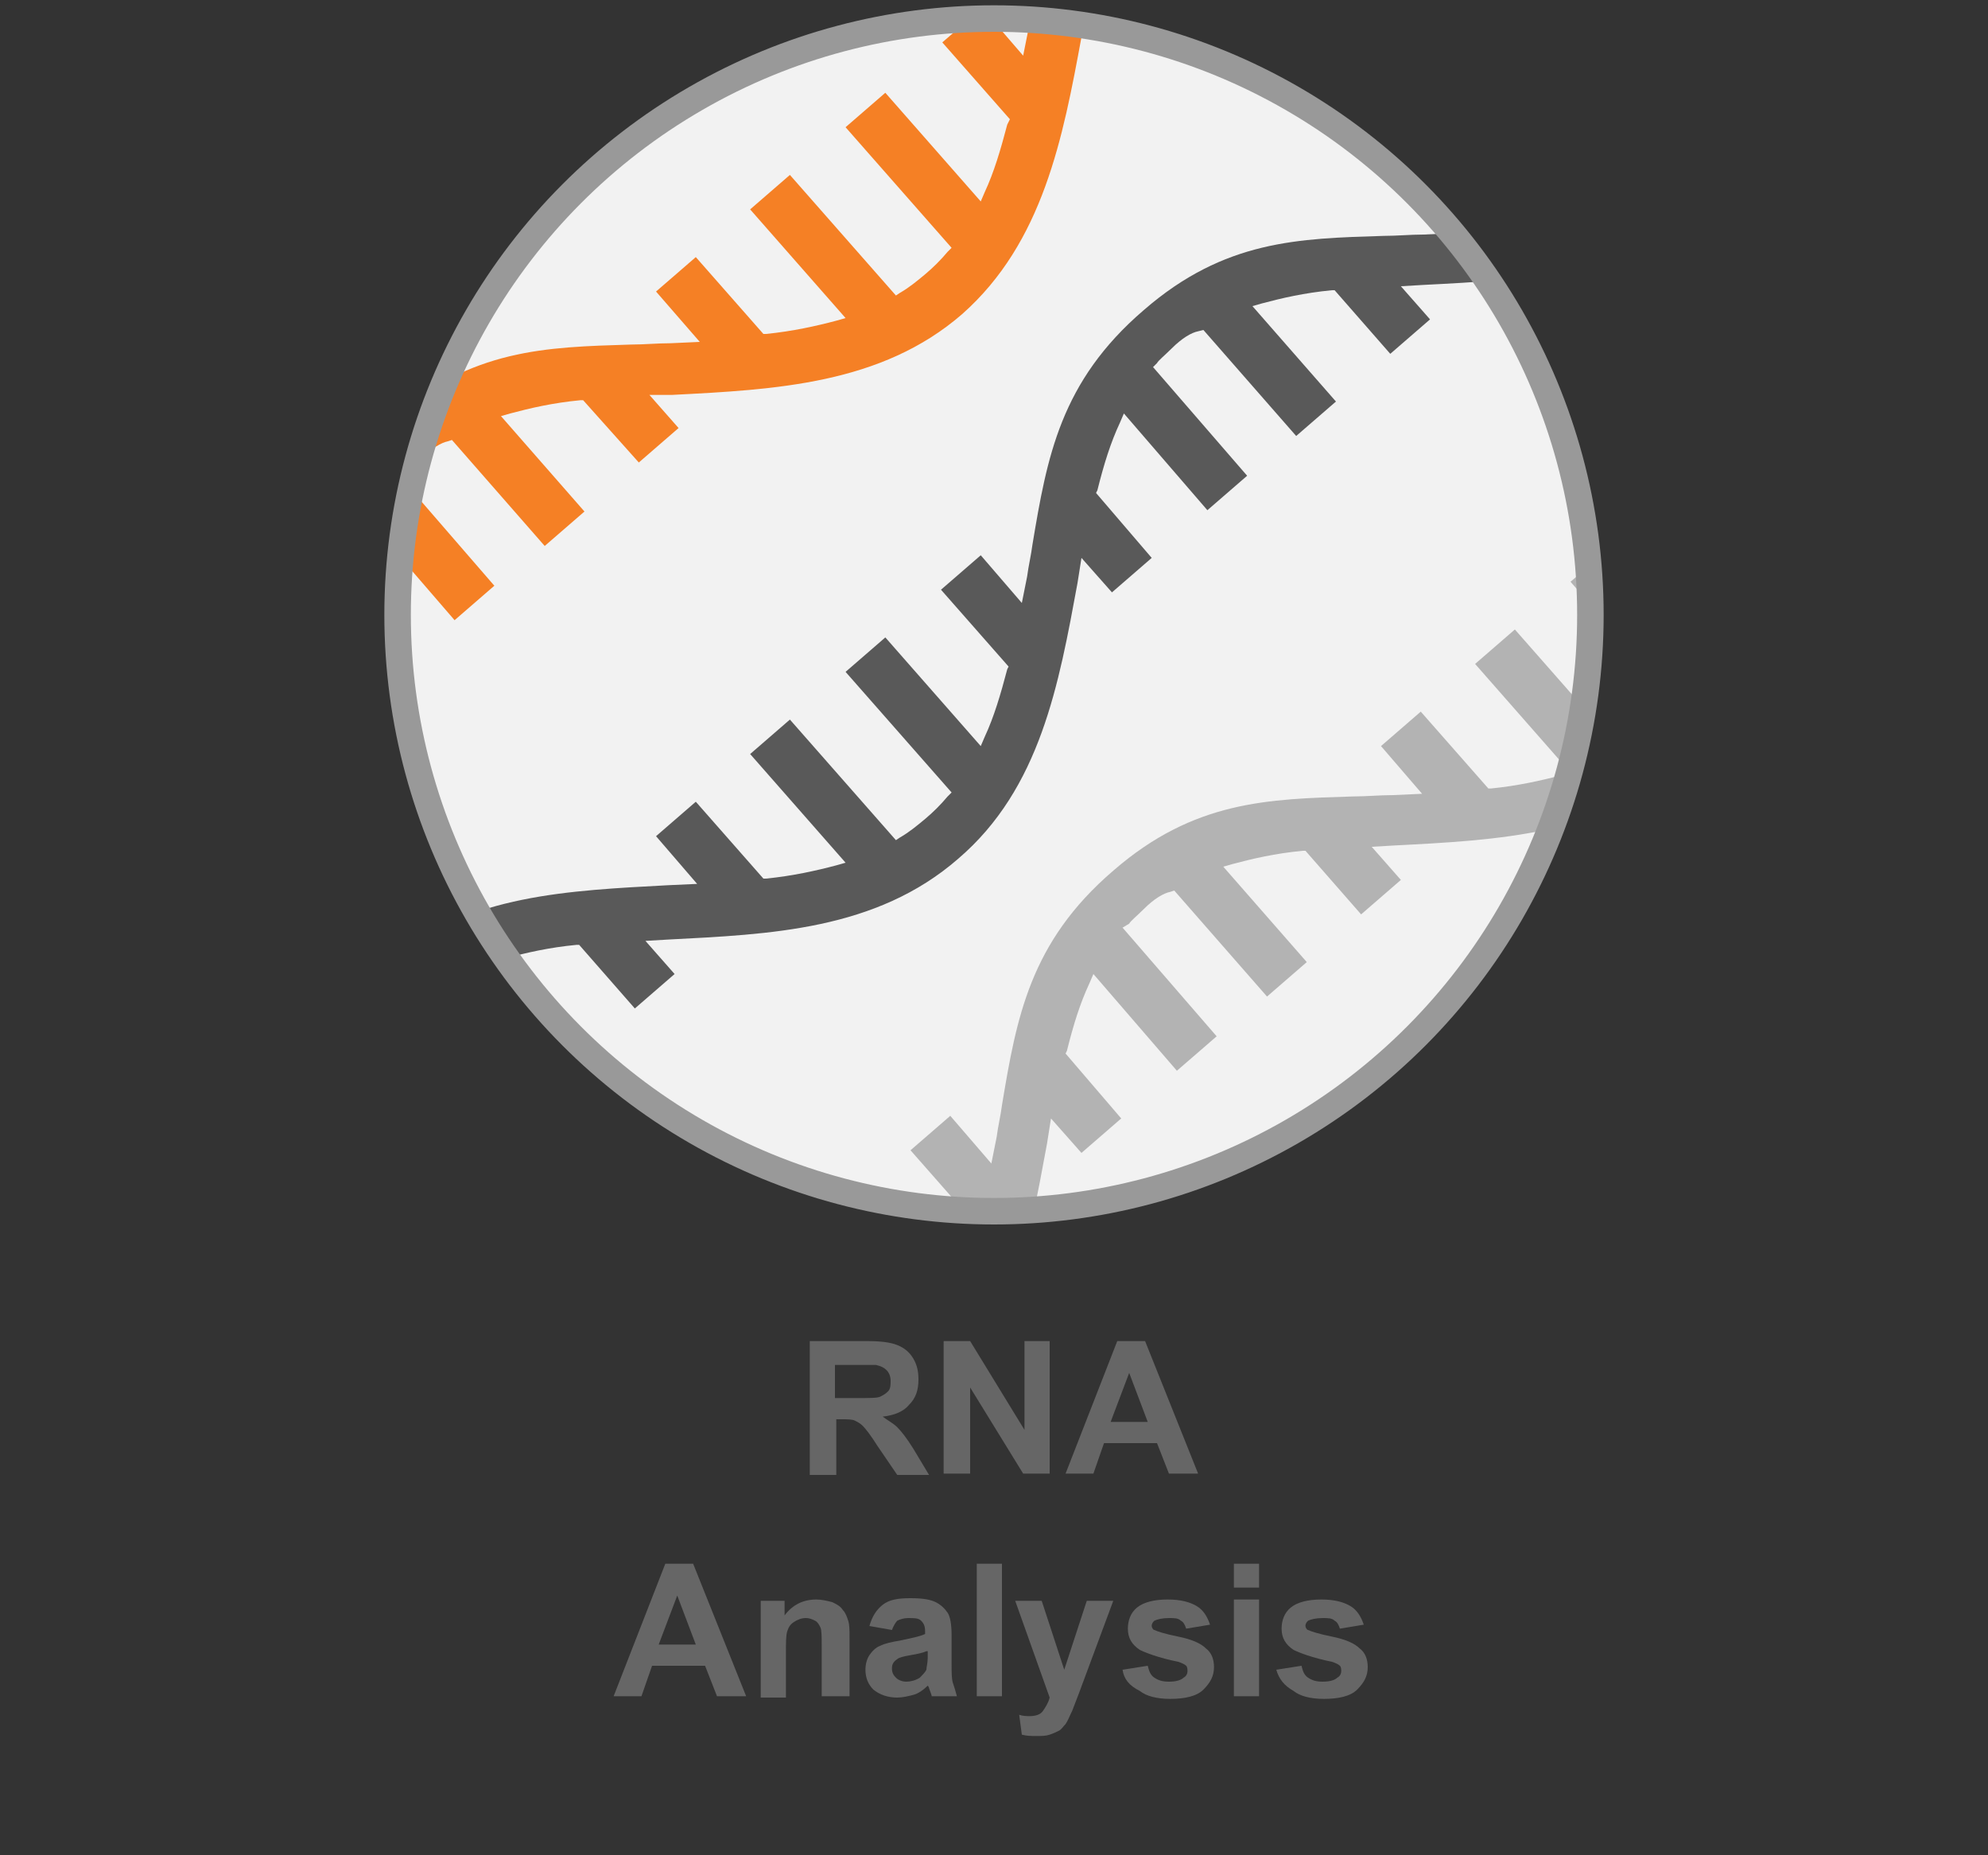
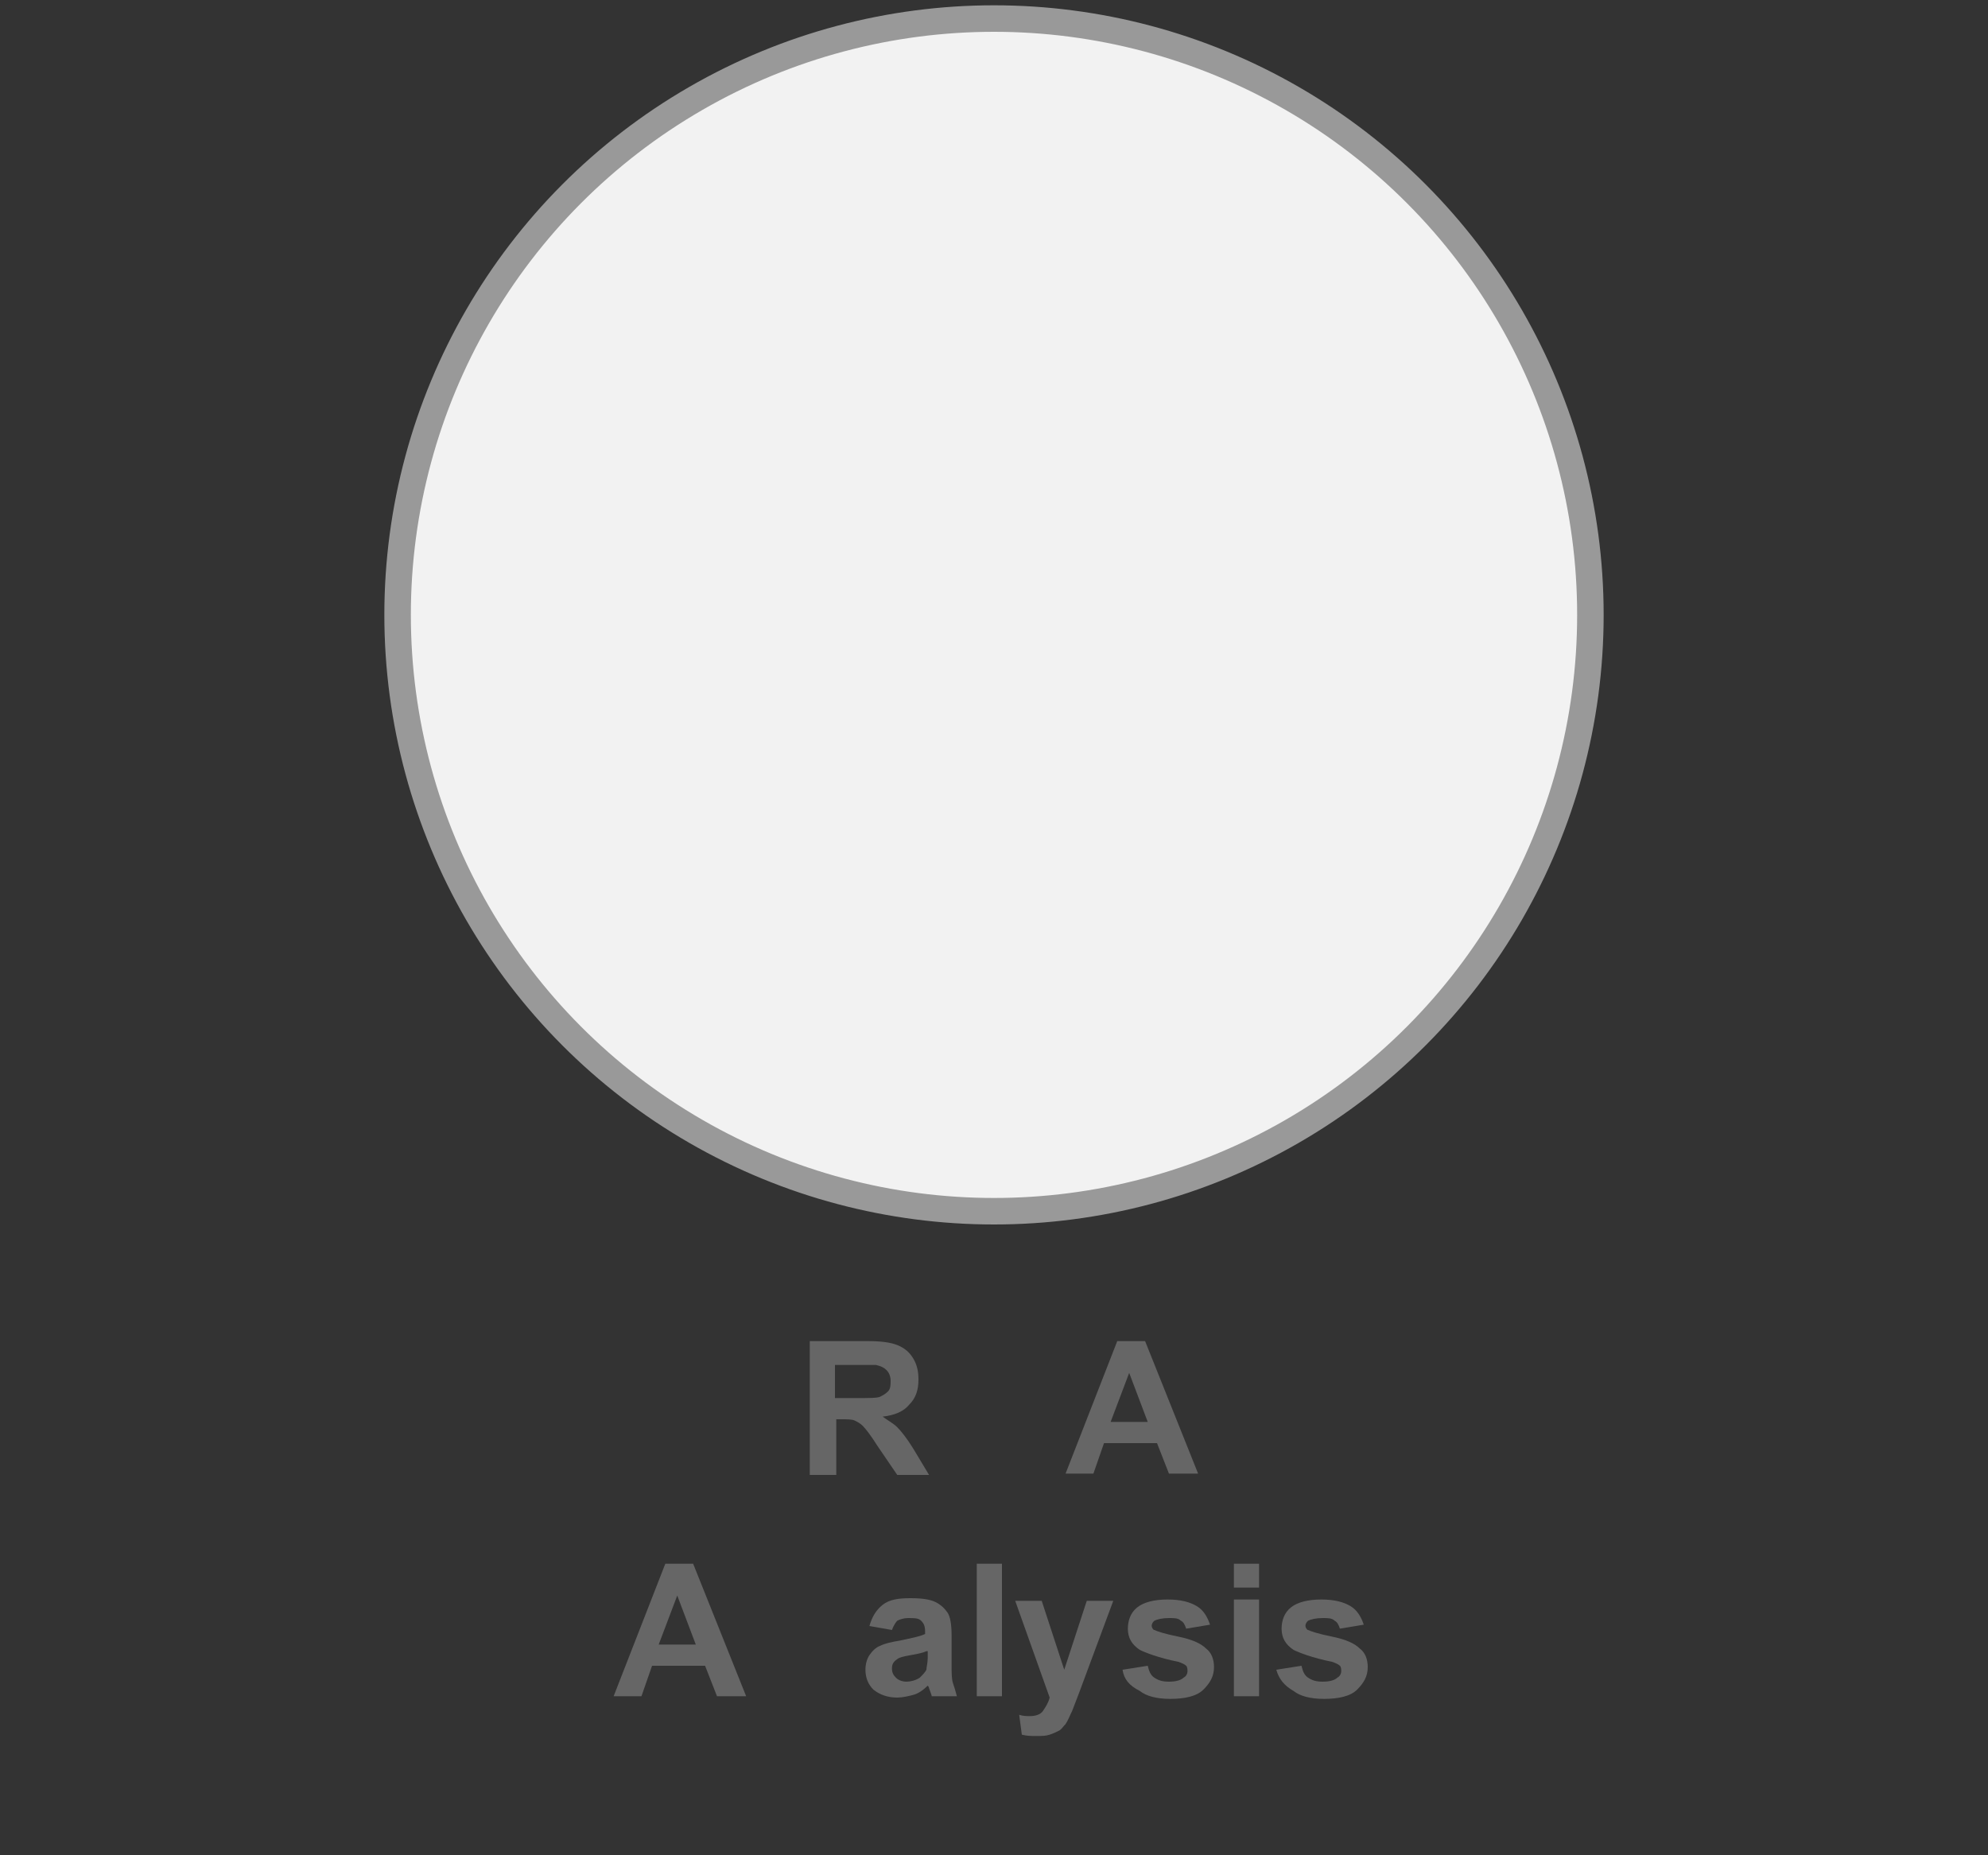
<svg xmlns="http://www.w3.org/2000/svg" xmlns:xlink="http://www.w3.org/1999/xlink" version="1.1" id="Layer_1" x="0px" y="0px" viewBox="0 0 150 140" style="enable-background:new 0 0 150 140;" xml:space="preserve">
  <rect x="0" y="0" width="150" height="140" fill="#333333" stroke="none" />
  <style type="text/css">
	.st0{fill:#F2F2F2;}
	.st1{clip-path:url(#SVGID_2_);fill:#F58025;}
	.st2{clip-path:url(#SVGID_2_);fill:#595959;}
	.st3{clip-path:url(#SVGID_2_);fill:#B3B3B3;}
	.st4{fill:none;stroke:#999999;stroke-width:2;stroke-miterlimit:10;}
	.st5{fill:#666666;}
</style>
  <circle class="st0" cx="75" cy="46.4" r="45" />
  <g>
    <defs>
-       <circle id="SVGID_1_" cx="75" cy="46.4" r="45" />
-     </defs>
+       </defs>
    <clipPath id="SVGID_2_">
      <use xlink:href="#SVGID_1_" style="overflow:visible;" />
    </clipPath>
-     <path class="st1" d="M72.6,23.7c-6.1,5.3-14.1,5.7-21.9,6.1L49,29.8l2.2,2.5l-3,2.6L44,30.2l-0.2,0c-2.1,0.2-3.8,0.6-5.3,1   l-0.7,0.2l6.3,7.2l-3,2.6l-7-8l-0.3,0.1c-0.5,0.1-1.2,0.5-2,1.3c-0.5,0.5-1,0.9-1.1,1.1L30.2,36l7.1,8.2l-3,2.6L28,39.5l-0.3,0.7   c-0.7,1.5-1.2,3.1-1.7,5.1l-0.1,0.2l4.2,4.9l-3,2.6l-2.3-2.6l-0.3,1.8c-1.4,7.6-2.8,15.5-9,20.8c-6.2,5.4-14.2,5.7-21.9,6.1   l-1.7,0.1l2.2,2.5l-3,2.6l-4.2-4.8l-0.2,0c-2.1,0.2-3.8,0.6-5.3,1l-0.7,0.2l6.3,7.2l-3,2.6l-7.1-8.1l-0.3,0.2   c-0.4,0.3-0.8,0.6-1.2,0.9l-2.6-3c5.8-4.8,13.4-5.1,20.8-5.5l2.2-0.1l-3.1-3.6l3-2.6l5.1,5.8l0.2,0c2-0.2,3.8-0.6,5.3-1l0.7-0.2   l-7.2-8.2l3-2.6l8,9.1l0.3-0.2c0.7-0.4,1.3-0.9,1.9-1.4c0.6-0.5,1.2-1.1,1.7-1.7l0.3-0.3l-8-9.1l3-2.6l7.2,8.2l0.3-0.7   c0.7-1.5,1.2-3.2,1.7-5.1l0.1-0.2l-5.1-5.8l3-2.6l3.1,3.6l0.4-2c0.1-0.8,0.3-1.6,0.4-2.4c1.1-6.6,2.1-12.3,8.4-17.7   c6.1-5.3,11.7-5.4,18.1-5.6c1,0,2-0.1,3-0.1l2.2-0.1L49.5,22l3-2.6l5.1,5.8l0.2,0c2-0.2,3.8-0.6,5.3-1l0.7-0.2l-7.2-8.2l3-2.6   l8,9.1l0.3-0.2c0.7-0.4,1.3-0.9,1.9-1.4c0.6-0.5,1.2-1.1,1.7-1.7l0.3-0.3l-8-9.1l3-2.6l7.2,8.2l0.3-0.7c0.7-1.5,1.2-3.2,1.7-5.1   L76.2,9l-5.1-5.8l3-2.6l3.1,3.6l0.4-2c0.3-1.8,0.7-3.7,1.1-5.5C79.9-8.8,81.9,1,81.9,1l-0.3,1.8C80.2,10.4,78.7,18.3,72.6,23.7   L72.6,23.7z" />
    <path class="st2" d="M129.3,15.4c-6.1,5.3-14.1,5.7-21.9,6.1l-1.7,0.1l2.2,2.5l-3,2.6l-4.2-4.8l-0.2,0c-2.1,0.2-3.8,0.6-5.3,1   l-0.7,0.2l6.3,7.2l-3,2.6l-7-8L90.4,25c-0.5,0.1-1.2,0.5-2,1.3c-0.5,0.5-1,0.9-1.1,1.1L87,27.7l7.1,8.2l-3,2.6l-6.3-7.3l-0.3,0.7   c-0.7,1.5-1.2,3.1-1.7,5.1l-0.1,0.2l4.2,4.9l-3,2.6l-2.3-2.6L81.3,44c-1.4,7.6-2.8,15.5-9,20.8c-6.2,5.4-14.2,5.7-21.9,6.1L48.7,71   l2.2,2.5l-3,2.6l-4.2-4.8l-0.2,0c-2.1,0.2-3.8,0.6-5.3,1l-0.7,0.2l6.3,7.2l-3,2.6l-7.1-8.1l-0.3,0.2c-0.4,0.3-0.8,0.6-1.2,0.9   l-2.6-3c5.8-4.8,13.4-5.1,20.8-5.5l2.2-0.1l-3.1-3.6l3-2.6l5.1,5.8l0.2,0c2-0.2,3.8-0.6,5.3-1l0.7-0.2l-7.2-8.2l3-2.6l8,9.1   l0.3-0.2c0.7-0.4,1.3-0.9,1.9-1.4c0.6-0.5,1.2-1.1,1.7-1.7l0.3-0.3l-8-9.1l3-2.6l7.2,8.2l0.3-0.7c0.7-1.5,1.2-3.2,1.7-5.1l0.1-0.2   l-5.1-5.8l3-2.6l3.1,3.6l0.4-2c0.1-0.8,0.3-1.6,0.4-2.4c1.1-6.6,2.1-12.3,8.4-17.7c6.1-5.3,11.7-5.4,18.1-5.6c1,0,2-0.1,3-0.1   l2.2-0.1l-3.1-3.6l3-2.6l5.1,5.8l0.2,0c2-0.2,3.8-0.6,5.3-1l0.7-0.2l-7.2-8.2l3-2.6l8,9.1l0.3-0.2c0.7-0.4,1.3-0.9,1.9-1.4   c0.6-0.5,1.2-1.1,1.7-1.7l0.3-0.3l-8-9.1l3-2.6l7.2,8.2l0.3-0.7c0.7-1.5,1.2-3.2,1.7-5.1l0.1-0.2l-5.1-5.8l3-2.6l3.1,3.6l0.4-2   c0.3-1.8,0.7-3.7,1.1-5.5c1.2-5.4,3.2,4.4,3.2,4.4l-0.3,1.8C136.9,2.1,135.5,10,129.3,15.4L129.3,15.4z" />
    <path class="st3" d="M127.1,57.7c-6.1,5.3-14.1,5.7-21.9,6.1l-1.7,0.1l2.2,2.5l-3,2.6l-4.2-4.8l-0.2,0c-2.1,0.2-3.8,0.6-5.3,1   l-0.7,0.2l6.3,7.2l-3,2.6l-7-8l-0.3,0.1c-0.5,0.1-1.2,0.5-2,1.3c-0.5,0.5-1,0.9-1.1,1.1L84.7,70l7.1,8.2l-3,2.6l-6.3-7.3l-0.3,0.7   c-0.7,1.5-1.2,3.1-1.7,5.1l-0.1,0.2l4.2,4.9l-3,2.6l-2.3-2.6L79,86.3c-1.4,7.6-2.8,15.5-9,20.8c-6.2,5.4-14.2,5.7-21.9,6.1   l-1.7,0.1l2.2,2.5l-3,2.6l-4.2-4.8l-0.2,0c-2.1,0.2-3.8,0.6-5.3,1l-0.7,0.2l6.3,7.2l-3,2.6l-7.1-8.1l-0.3,0.2   c-0.4,0.3-0.8,0.6-1.2,0.9l-2.6-3c5.8-4.8,13.4-5.1,20.8-5.5l2.2-0.1l-3.1-3.6l3-2.6l5.1,5.8l0.2,0c2-0.2,3.8-0.6,5.3-1l0.7-0.2   l-7.2-8.2l3-2.6l8,9.1l0.3-0.2c0.7-0.4,1.3-0.9,1.9-1.4c0.6-0.5,1.2-1.1,1.7-1.7l0.3-0.3l-8-9.1l3-2.6l7.2,8.2l0.3-0.7   c0.7-1.5,1.2-3.2,1.7-5.1l0.1-0.2l-5.1-5.8l3-2.6l3.1,3.6l0.4-2c0.1-0.8,0.3-1.6,0.4-2.4c1.1-6.6,2.1-12.3,8.4-17.7   c6.1-5.3,11.7-5.4,18.1-5.6c1,0,2-0.1,3-0.1l2.2-0.1l-3.1-3.6l3-2.6l5.1,5.8l0.2,0c2-0.2,3.8-0.6,5.3-1l0.7-0.2l-7.2-8.2l3-2.6   l8,9.1l0.3-0.2c0.7-0.4,1.3-0.9,1.9-1.4c0.6-0.5,1.2-1.1,1.7-1.7l0.3-0.3l-8-9.1l3-2.6l7.2,8.2l0.3-0.7c0.7-1.5,1.2-3.2,1.7-5.1   l0.1-0.2l-5.1-5.8l3-2.6l3.1,3.6l0.4-2c0.3-1.8,0.7-3.7,1.1-5.5c1.2-5.4,3.2,4.4,3.2,4.4l-0.3,1.8   C134.7,44.5,133.2,52.3,127.1,57.7L127.1,57.7z" />
  </g>
  <circle class="st4" cx="75" cy="46.4" r="45" />
  <g>
    <path class="st5" d="M61.1,111.2v-10h4.3c1.1,0,1.8,0.1,2.3,0.3c0.5,0.2,0.9,0.5,1.2,1s0.4,1,0.4,1.6c0,0.8-0.2,1.4-0.7,1.9   c-0.4,0.5-1.1,0.8-2,0.9c0.4,0.3,0.8,0.5,1.1,0.8c0.3,0.3,0.7,0.8,1.2,1.6l1.2,2h-2.4l-1.5-2.2c-0.5-0.8-0.9-1.3-1.1-1.5   c-0.2-0.2-0.4-0.3-0.6-0.4c-0.2-0.1-0.6-0.1-1-0.1h-0.4v4.2H61.1z M63.1,105.5h1.5c1,0,1.6,0,1.8-0.1s0.4-0.2,0.6-0.4   s0.2-0.5,0.2-0.8c0-0.3-0.1-0.6-0.3-0.8c-0.2-0.2-0.4-0.3-0.8-0.4c-0.2,0-0.7,0-1.5,0h-1.6V105.5z" />
-     <path class="st5" d="M71.2,111.2v-10h2l4.1,6.7v-6.7h1.9v10h-2l-4-6.5v6.5H71.2z" />
    <path class="st5" d="M90.4,111.2h-2.2l-0.9-2.3h-4l-0.8,2.3h-2.1l3.9-10h2.1L90.4,111.2z M86.6,107.3l-1.4-3.7l-1.4,3.7H86.6z" />
    <path class="st5" d="M56.3,128h-2.2l-0.9-2.3h-4l-0.8,2.3h-2.1l3.9-10h2.1L56.3,128z M52.5,124.1l-1.4-3.7l-1.4,3.7H52.5z" />
-     <path class="st5" d="M63.9,128H62v-3.7c0-0.8,0-1.3-0.1-1.5c-0.1-0.2-0.2-0.4-0.4-0.5c-0.2-0.1-0.4-0.2-0.7-0.2   c-0.3,0-0.6,0.1-0.9,0.3s-0.4,0.4-0.5,0.7c-0.1,0.3-0.1,0.9-0.1,1.7v3.3h-1.9v-7.3h1.8v1.1c0.6-0.8,1.4-1.2,2.4-1.2   c0.4,0,0.8,0.1,1.2,0.2c0.4,0.2,0.6,0.3,0.8,0.6c0.2,0.2,0.3,0.5,0.4,0.8c0.1,0.3,0.1,0.7,0.1,1.3V128z" />
    <path class="st5" d="M67.3,123l-1.7-0.3c0.2-0.7,0.5-1.2,1-1.6s1.2-0.5,2.1-0.5c0.9,0,1.5,0.1,1.9,0.3c0.4,0.2,0.7,0.5,0.9,0.8   c0.2,0.3,0.3,0.9,0.3,1.7l0,2.2c0,0.6,0,1.1,0.1,1.4c0.1,0.3,0.2,0.6,0.3,1h-1.9c0-0.1-0.1-0.3-0.2-0.6c0-0.1-0.1-0.2-0.1-0.2   c-0.3,0.3-0.7,0.6-1.1,0.7s-0.8,0.2-1.2,0.2c-0.7,0-1.3-0.2-1.8-0.6c-0.4-0.4-0.6-0.9-0.6-1.5c0-0.4,0.1-0.8,0.3-1.1   c0.2-0.3,0.5-0.6,0.8-0.7c0.4-0.2,0.9-0.3,1.5-0.4c0.9-0.2,1.5-0.3,1.9-0.5v-0.2c0-0.4-0.1-0.6-0.3-0.8c-0.2-0.2-0.5-0.2-1-0.2   c-0.3,0-0.6,0.1-0.8,0.2C67.6,122.4,67.4,122.7,67.3,123z M69.9,124.6c-0.2,0.1-0.6,0.2-1.2,0.3s-0.9,0.2-1,0.3   c-0.3,0.2-0.4,0.4-0.4,0.7c0,0.3,0.1,0.5,0.3,0.7s0.5,0.3,0.8,0.3c0.3,0,0.7-0.1,1-0.3c0.2-0.2,0.4-0.4,0.5-0.6   c0-0.2,0.1-0.5,0.1-0.9V124.6z" />
    <path class="st5" d="M73.7,128v-10h1.9v10H73.7z" />
    <path class="st5" d="M76.6,120.8h2l1.7,5.2l1.7-5.2h2l-2.6,7l-0.5,1.3c-0.2,0.4-0.3,0.7-0.5,1c-0.2,0.2-0.3,0.4-0.5,0.5   c-0.2,0.1-0.4,0.2-0.7,0.3c-0.3,0.1-0.6,0.1-1,0.1c-0.4,0-0.7,0-1.1-0.1l-0.2-1.5c0.3,0.1,0.6,0.1,0.8,0.1c0.4,0,0.8-0.1,1-0.4   c0.2-0.3,0.4-0.6,0.5-1L76.6,120.8z" />
    <path class="st5" d="M84.7,126l1.9-0.3c0.1,0.4,0.2,0.7,0.5,0.9c0.3,0.2,0.6,0.3,1.1,0.3c0.5,0,0.9-0.1,1.1-0.3   c0.2-0.1,0.3-0.3,0.3-0.5c0-0.1,0-0.3-0.1-0.4c-0.1-0.1-0.3-0.2-0.6-0.3c-1.5-0.3-2.5-0.7-2.9-0.9c-0.6-0.4-0.9-0.9-0.9-1.6   c0-0.6,0.2-1.2,0.7-1.6s1.3-0.6,2.3-0.6c1,0,1.7,0.2,2.2,0.5s0.8,0.8,1,1.4l-1.8,0.3c-0.1-0.3-0.2-0.5-0.4-0.6   c-0.2-0.2-0.5-0.2-0.9-0.2c-0.5,0-0.9,0.1-1.1,0.2c-0.1,0.1-0.2,0.2-0.2,0.4c0,0.1,0.1,0.3,0.2,0.3c0.2,0.1,0.8,0.3,1.8,0.5   c1,0.2,1.7,0.5,2.1,0.9c0.4,0.3,0.6,0.8,0.6,1.4c0,0.7-0.3,1.2-0.8,1.7s-1.4,0.7-2.5,0.7c-1,0-1.8-0.2-2.3-0.6   C85.2,127.2,84.8,126.7,84.7,126z" />
    <path class="st5" d="M93.1,119.8V118H95v1.8H93.1z M93.1,128v-7.3H95v7.3H93.1z" />
    <path class="st5" d="M96.3,126l1.9-0.3c0.1,0.4,0.2,0.7,0.5,0.9c0.3,0.2,0.6,0.3,1.1,0.3c0.5,0,0.9-0.1,1.1-0.3   c0.2-0.1,0.3-0.3,0.3-0.5c0-0.1,0-0.3-0.1-0.4c-0.1-0.1-0.3-0.2-0.6-0.3c-1.5-0.3-2.5-0.7-2.9-0.9c-0.6-0.4-0.9-0.9-0.9-1.6   c0-0.6,0.2-1.2,0.7-1.6s1.3-0.6,2.3-0.6c1,0,1.7,0.2,2.2,0.5s0.8,0.8,1,1.4l-1.8,0.3c-0.1-0.3-0.2-0.5-0.4-0.6   c-0.2-0.2-0.5-0.2-0.9-0.2c-0.5,0-0.9,0.1-1.1,0.2c-0.1,0.1-0.2,0.2-0.2,0.4c0,0.1,0.1,0.3,0.2,0.3c0.2,0.1,0.8,0.3,1.8,0.5   c1,0.2,1.7,0.5,2.1,0.9c0.4,0.3,0.6,0.8,0.6,1.4c0,0.7-0.3,1.2-0.8,1.7s-1.4,0.7-2.5,0.7c-1,0-1.8-0.2-2.3-0.6   C96.9,127.2,96.5,126.7,96.3,126z" />
  </g>
</svg>